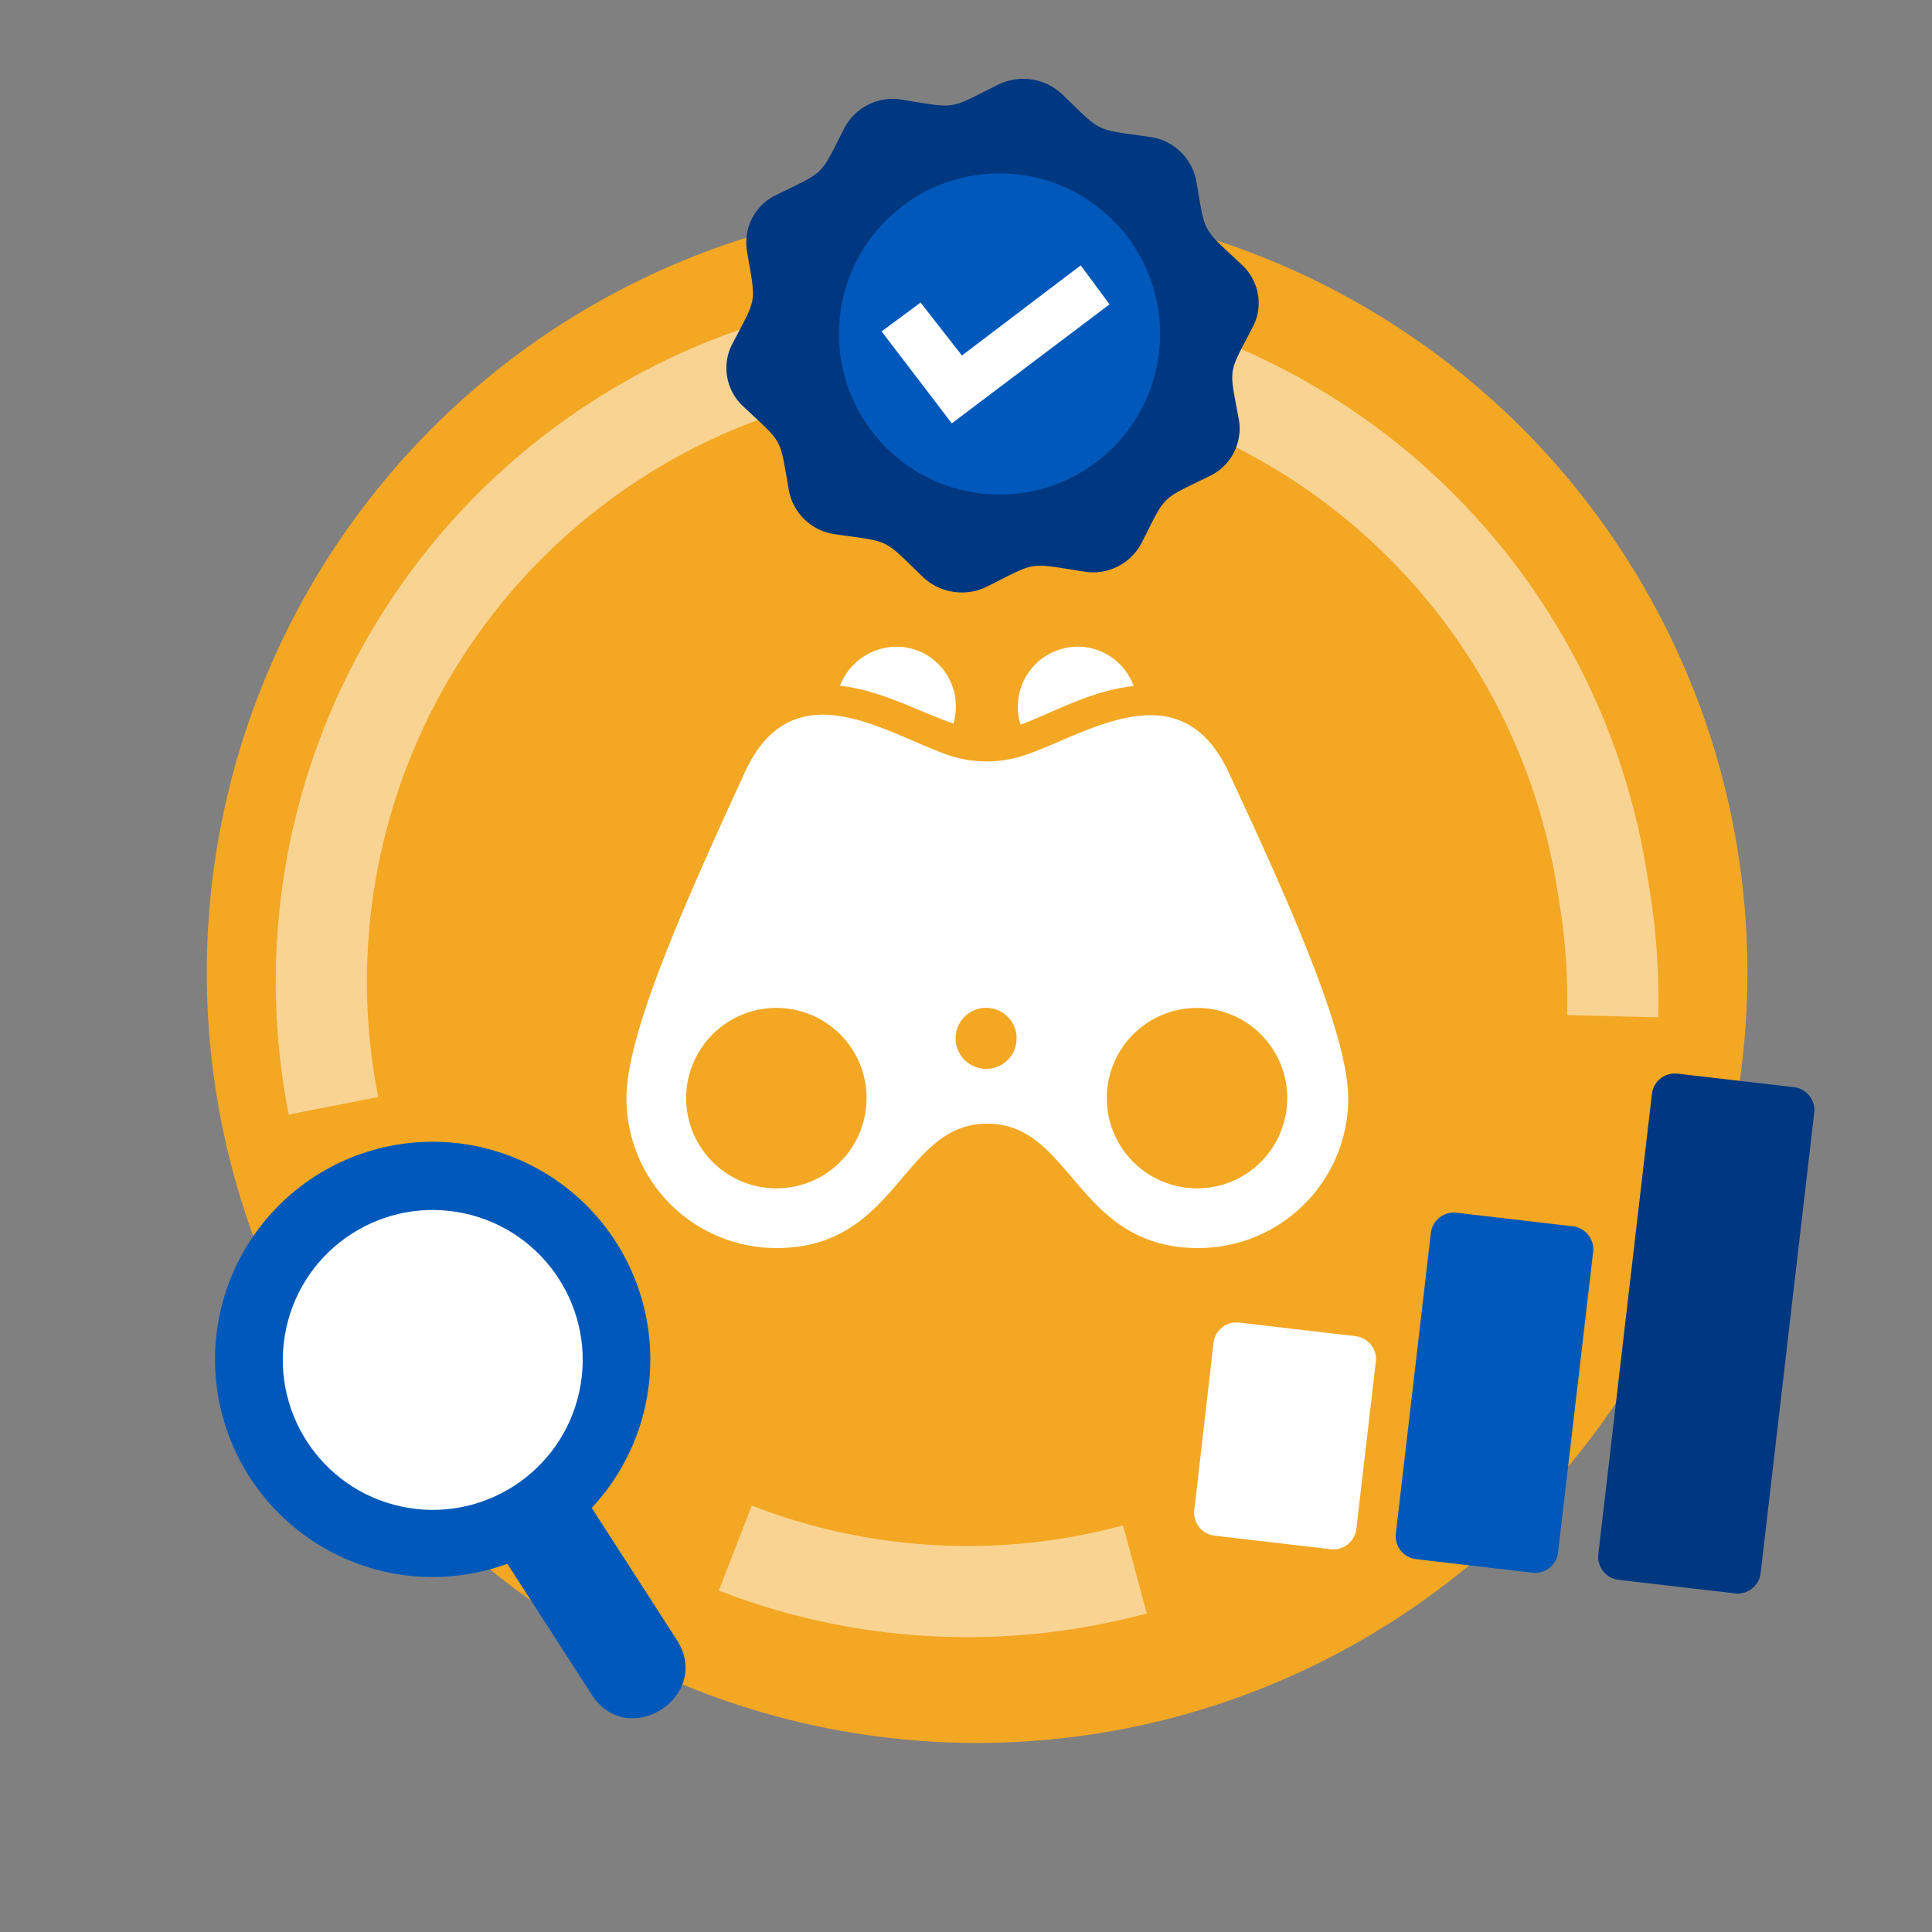
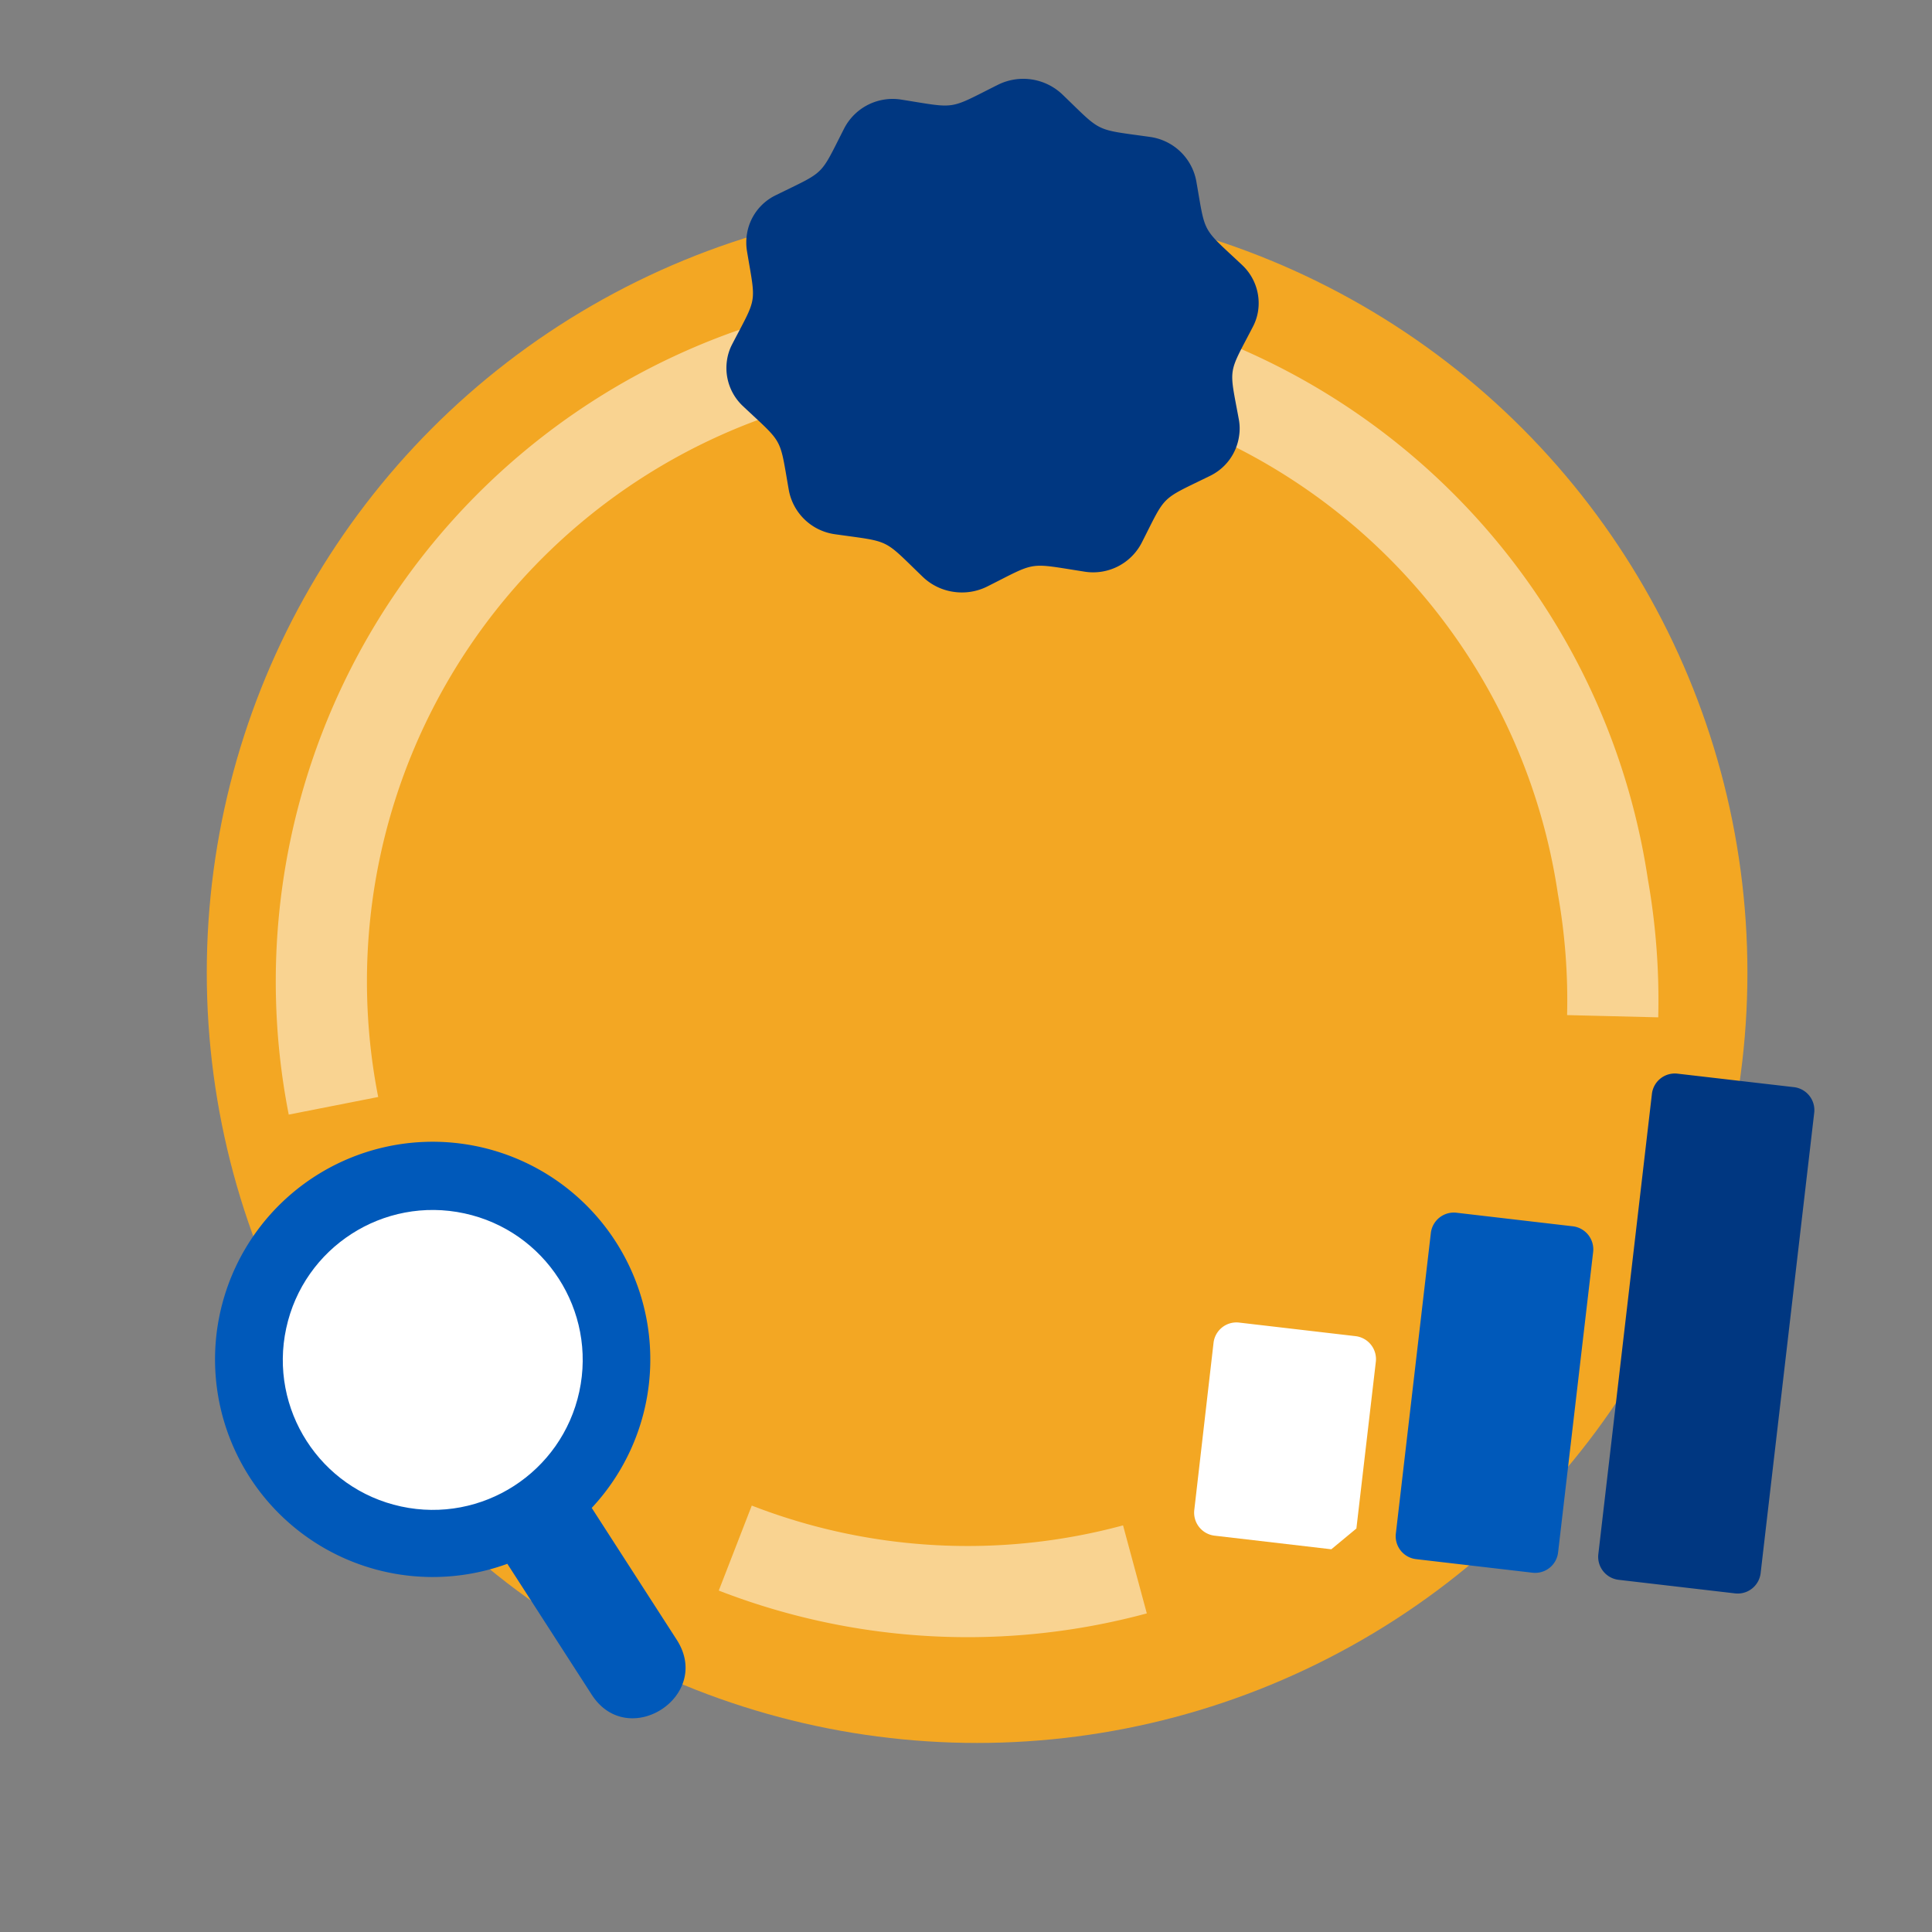
<svg xmlns="http://www.w3.org/2000/svg" id="Layer_1" data-name="Layer 1" viewBox="0 0 242 242">
  <rect x="0" y="0" width="242" height="242" fill="#808080" stroke="none" />
  <defs>
    <style>.cls-1,.cls-4{fill:#fff;}.cls-1{opacity:0;}.cls-2{fill:#f3a723;}.cls-3{fill:none;stroke:#fff;stroke-miterlimit:10;stroke-width:11.42px;opacity:0.5;}.cls-5{fill:#0059ba;}.cls-6{fill:#003781;}</style>
  </defs>
  <title>analytics</title>
  <rect class="cls-1" width="242" height="242" />
  <circle class="cls-2" cx="122.39" cy="121.83" r="96.49" />
  <path class="cls-3" d="M142.16,196.58a80.4,80.4,0,0,1-50.06-2.67" />
-   <path class="cls-4" d="M166.76,194.06l-14.67-1.71a2.9,2.9,0,0,1-2.49-3.25L152,168.26a2.89,2.89,0,0,1,3.17-2.6l14.67,1.71a2.9,2.9,0,0,1,2.49,3.25l-2.43,20.84A2.89,2.89,0,0,1,166.76,194.06Z" />
+   <path class="cls-4" d="M166.76,194.06l-14.67-1.71a2.9,2.9,0,0,1-2.49-3.25L152,168.26a2.89,2.89,0,0,1,3.17-2.6l14.67,1.71a2.9,2.9,0,0,1,2.49,3.25l-2.43,20.84Z" />
  <path class="cls-5" d="M192,197l-14.67-1.71a2.89,2.89,0,0,1-2.48-3.26l4.37-37.53a2.9,2.9,0,0,1,3.17-2.6l14.67,1.71a2.91,2.91,0,0,1,2.49,3.26l-4.38,37.53A2.89,2.89,0,0,1,192,197Z" />
  <path class="cls-6" d="M217.37,199.59l-14.67-1.71a2.9,2.9,0,0,1-2.49-3.25l6.7-57.55a2.89,2.89,0,0,1,3.17-2.6l14.67,1.7a2.9,2.9,0,0,1,2.49,3.26L220.54,197A2.89,2.89,0,0,1,217.37,199.59Z" />
-   <path class="cls-4" d="M142,85.93A7.45,7.45,0,0,0,135,81a7.53,7.53,0,0,0-7.17,9.77C131.91,89.29,136.49,86.54,142,85.93Zm26.88,51.62a18.77,18.77,0,0,1-18.79,18.78c-15.27,0-15.73-15.58-26.42-15.58s-11.15,15.58-26.42,15.58a18.77,18.77,0,0,1-18.78-18.78c0-8.1,7.17-24.13,14.81-40.78,6.11-13.29,17.87-4.74,25.66-2.14a14.89,14.89,0,0,0,9.31,0c7.79-2.6,19.55-11,25.66,2.14C161.54,113.11,168.87,129.6,168.87,137.55Zm-60.33,0a11.3,11.3,0,1,0-11.3,11.3A11.28,11.28,0,0,0,108.54,137.55Zm18.79-7.49a3.82,3.82,0,1,0-3.82,3.82A3.78,3.78,0,0,0,127.33,130.06Zm33.9,7.49a11.3,11.3,0,1,0-11.3,11.3A11.28,11.28,0,0,0,161.23,137.55ZM112.21,81a7.68,7.68,0,0,0-7,4.89c5.35.61,10.08,3.36,14.21,4.73A7.47,7.47,0,0,0,112.21,81Z" />
  <path class="cls-5" d="M84.77,205.4,74.12,188.88a27.26,27.26,0,1,0-10.57,7l10.56,16.38C78.65,219.33,89.31,212.46,84.77,205.4Z" />
  <circle class="cls-4" cx="54.2" cy="170.35" r="18.78" transform="translate(-123.75 187.32) rotate(-77.8)" />
  <path class="cls-3" d="M41.77,138.51a80.7,80.7,0,1,1,159-27.48A81.65,81.65,0,0,1,202,127.29" />
  <path class="cls-6" d="M156.94,40.92a6.28,6.28,0,0,0,.65-2,6.54,6.54,0,0,0-2-5.72c-5.16-4.85-4.55-3.73-5.75-10.54a6.85,6.85,0,0,0-5.8-5.51h0c-7.09-1-5.92-.47-11-5.35a7.11,7.11,0,0,0-8-1.2c-6.37,3.18-5.06,3-12.13,1.88h0a6.83,6.83,0,0,0-7.15,3.57c-3.15,6.17-2.25,5.28-8.58,8.4a6.52,6.52,0,0,0-3.62,4.88,6.67,6.67,0,0,0,0,2.09C94.7,38.25,94.89,37,91.7,43.14a6.21,6.21,0,0,0-.64,2,6.54,6.54,0,0,0,2,5.73c5.14,4.84,4.55,3.72,5.75,10.54a6.83,6.83,0,0,0,5.79,5.51h0c7.1,1,5.93.47,11,5.35a7,7,0,0,0,3.82,1.86,7.09,7.09,0,0,0,4.21-.65c6.32-3.17,5-3,12.13-1.89h0A6.84,6.84,0,0,0,143,68c3.14-6.17,2.23-5.28,8.58-8.4a6.55,6.55,0,0,0,3.61-4.88,6.18,6.18,0,0,0,0-2.1C153.94,45.81,153.76,47.06,156.94,40.92Z" />
-   <circle class="cls-5" cx="125.2" cy="41.83" r="20.11" />
-   <polygon class="cls-4" points="119.22 53.03 110.43 41.51 115.31 37.9 120.49 44.53 135.37 33.24 138.98 38.12 119.22 53.03" />
</svg>